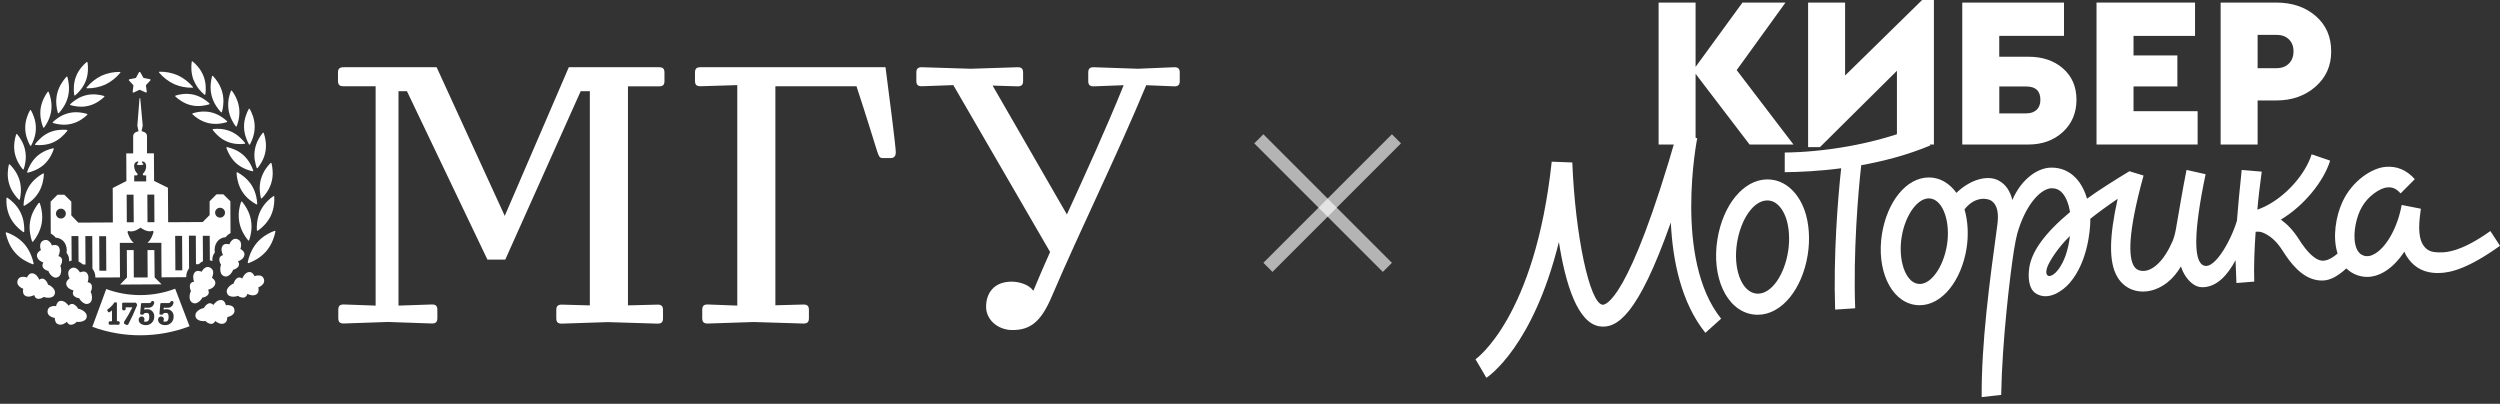
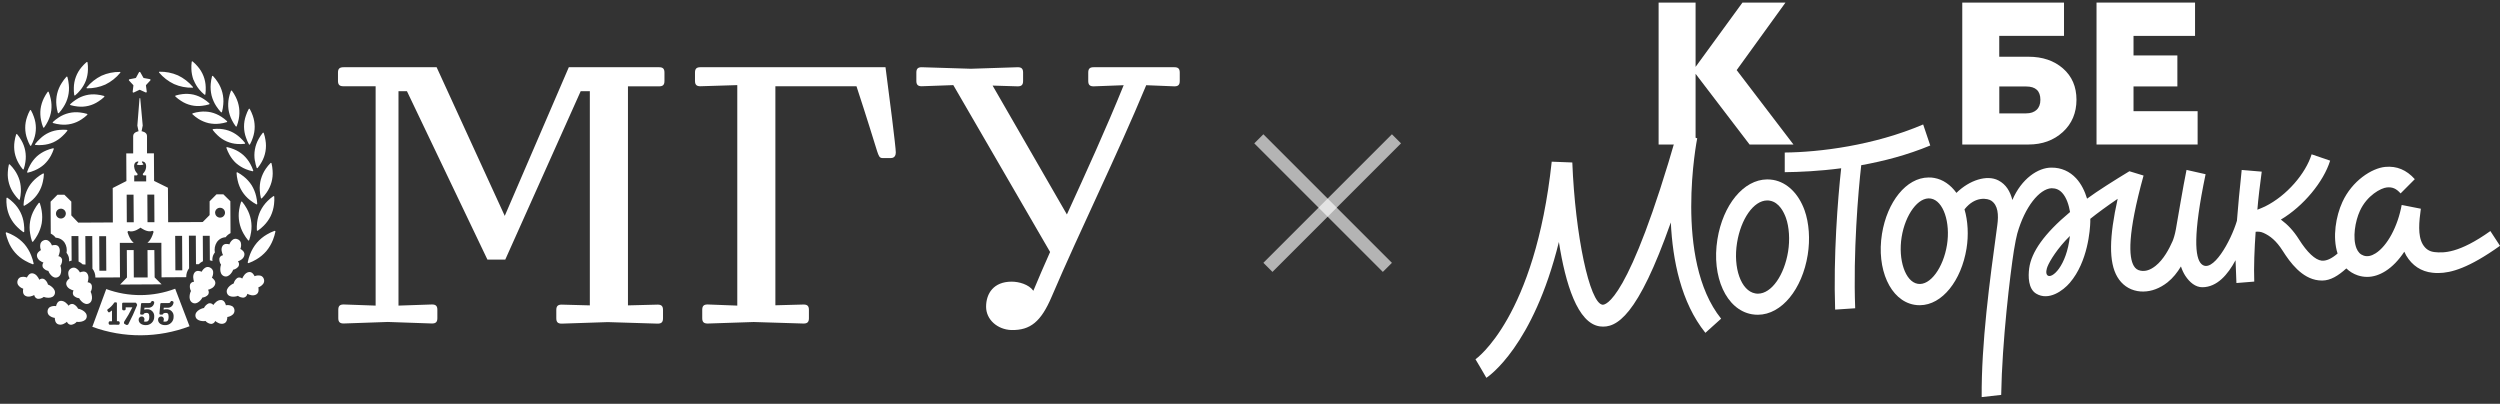
<svg xmlns="http://www.w3.org/2000/svg" width="291" height="47" viewBox="0 0 291 47" fill="none">
  <rect x="0" y="0" width="291" height="47" fill="#333333" stroke="none" />
  <g clip-path="url(#clip0_111_40471)">
    <path d="M47.369 10.615H46.384V35.572L50.287 35.44C50.728 35.44 50.909 35.616 50.909 36.06V37.034C50.909 37.473 50.73 37.654 50.287 37.654L45.142 37.476L39.998 37.654C39.557 37.654 39.377 37.476 39.377 37.034V36.06C39.377 35.621 39.553 35.44 39.998 35.44L43.723 35.572V10.039H39.962C39.522 10.039 39.341 9.861 39.341 9.419V8.445C39.341 8.006 39.517 7.825 40.002 7.825H50.823L58.753 25.13L66.21 7.825H76.722C77.163 7.825 77.343 8.003 77.343 8.445V9.43C77.343 9.87 77.165 10.05 76.722 10.05H73.094V35.546L76.552 35.458C76.993 35.458 77.174 35.634 77.174 36.078V37.051C77.174 37.491 76.997 37.671 76.552 37.671L70.743 37.493L65.375 37.671C64.934 37.671 64.754 37.493 64.754 37.051V36.078C64.754 35.638 64.932 35.458 65.375 35.458L68.657 35.546V10.615H67.593L58.813 30.218H56.737L47.369 10.615Z" fill="white" />
    <path d="M81.74 37.034V36.06C81.74 35.621 81.916 35.44 82.361 35.44L85.82 35.572V9.907L81.518 10.039C81.077 10.039 80.897 9.861 80.897 9.419V8.445C80.897 8.006 81.075 7.825 81.518 7.825H103.073C103.513 11.144 104.271 17.118 104.271 17.738C104.271 18.004 104.183 18.398 103.694 18.398H102.718C102.364 18.398 102.278 18.132 102.097 17.602C101.742 16.463 100.901 13.711 99.694 10.039H90.254V35.535L93.537 35.447C93.977 35.447 94.158 35.623 94.158 36.067V37.04C94.158 37.48 93.982 37.66 93.537 37.66L87.728 37.482L82.361 37.66C81.916 37.654 81.74 37.476 81.74 37.034Z" fill="white" />
-     <path d="M114.781 35.706C114.781 34.157 115.662 32.785 117.753 32.785C118.594 32.785 119.749 33.095 120.282 33.847C120.901 32.343 121.566 30.838 122.231 29.332L110.966 9.907L107.285 10.039C106.844 10.039 106.664 9.861 106.664 9.419V8.445C106.664 8.006 106.842 7.825 107.285 7.825L113.012 8.003L118.467 7.825C118.907 7.825 119.088 8.003 119.088 8.445V9.43C119.088 9.87 118.909 10.05 118.467 10.05L115.539 9.962L124.187 24.963C126.45 20.006 128.756 14.962 130.796 9.918L127.294 10.05C126.853 10.05 126.672 9.872 126.672 9.43V8.445C126.672 8.006 126.849 7.825 127.294 7.825L132.437 8.003L136.702 7.825C137.143 7.825 137.323 8.003 137.323 8.445V9.43C137.323 9.87 137.147 10.05 136.702 10.05L133.42 9.918C130.005 18.147 125.747 26.734 122.421 34.522C121.178 37.443 119.938 38.46 117.72 38.416C116.112 38.361 114.781 37.21 114.781 35.706Z" fill="white" />
+     <path d="M114.781 35.706C114.781 34.157 115.662 32.785 117.753 32.785C118.594 32.785 119.749 33.095 120.282 33.847C120.901 32.343 121.566 30.838 122.231 29.332L110.966 9.907L107.285 10.039C106.844 10.039 106.664 9.861 106.664 9.419V8.445C106.664 8.006 106.842 7.825 107.285 7.825L113.012 8.003L118.467 7.825C118.907 7.825 119.088 8.003 119.088 8.445V9.43C119.088 9.87 118.909 10.05 118.467 10.05L115.539 9.962L124.187 24.963C126.45 20.006 128.756 14.962 130.796 9.918L127.294 10.05C126.853 10.05 126.672 9.872 126.672 9.43V8.445C126.672 8.006 126.849 7.825 127.294 7.825L136.702 7.825C137.143 7.825 137.323 8.003 137.323 8.445V9.43C137.323 9.87 137.147 10.05 136.702 10.05L133.42 9.918C130.005 18.147 125.747 26.734 122.421 34.522C121.178 37.443 119.938 38.46 117.72 38.416C116.112 38.361 114.781 37.21 114.781 35.706Z" fill="white" />
    <path d="M15.021 9.375C15.01 9.363 15.003 9.349 14.999 9.333C14.996 9.318 14.997 9.301 15.002 9.286C15.007 9.271 15.015 9.257 15.027 9.247C15.039 9.236 15.054 9.229 15.07 9.226L15.772 9.087C15.786 9.085 15.798 9.079 15.809 9.071C15.82 9.063 15.83 9.053 15.836 9.041L16.178 8.412C16.186 8.399 16.197 8.387 16.211 8.379C16.224 8.371 16.24 8.367 16.256 8.367C16.272 8.367 16.287 8.371 16.301 8.379C16.315 8.387 16.326 8.399 16.334 8.412L16.684 9.037C16.691 9.048 16.7 9.058 16.71 9.066C16.721 9.074 16.733 9.08 16.746 9.083L17.451 9.212C17.467 9.216 17.481 9.223 17.493 9.234C17.505 9.244 17.514 9.258 17.519 9.273C17.524 9.288 17.525 9.304 17.521 9.32C17.518 9.336 17.51 9.35 17.499 9.362L17.013 9.885C17.004 9.895 16.997 9.906 16.993 9.919C16.989 9.931 16.987 9.944 16.988 9.958L17.083 10.667C17.085 10.683 17.082 10.7 17.076 10.714C17.07 10.729 17.059 10.742 17.046 10.751C17.033 10.76 17.018 10.766 17.002 10.768C16.986 10.769 16.97 10.767 16.955 10.76L16.294 10.461C16.283 10.454 16.269 10.451 16.256 10.451C16.242 10.451 16.229 10.454 16.217 10.461L15.572 10.769C15.557 10.776 15.541 10.779 15.524 10.778C15.508 10.777 15.492 10.771 15.479 10.761C15.466 10.752 15.455 10.739 15.449 10.724C15.442 10.709 15.44 10.693 15.442 10.676L15.528 9.966C15.53 9.953 15.529 9.94 15.524 9.927C15.52 9.914 15.513 9.903 15.504 9.894L15.021 9.375ZM7.225 30.194C7.2 30.095 7.146 30.006 7.069 29.94C6.992 29.873 6.897 29.831 6.796 29.82C6.908 29.578 7.078 29.095 6.84 28.735C6.641 28.433 6.24 28.515 6.042 28.567C5.96 28.332 5.801 28.13 5.591 27.994C5.511 27.952 5.422 27.929 5.332 27.927C5.242 27.925 5.152 27.944 5.071 27.983C4.985 28.017 4.908 28.069 4.845 28.136C4.782 28.204 4.735 28.284 4.707 28.372C4.647 28.619 4.667 28.878 4.765 29.113C4.582 29.214 4.247 29.455 4.304 29.818C4.372 30.258 4.815 30.477 5.058 30.563C4.992 30.644 4.952 30.741 4.941 30.845C4.931 30.948 4.951 31.051 4.998 31.143C5.151 31.35 5.377 31.491 5.63 31.537C5.63 31.627 6.093 32.528 6.71 32.267C7.327 32.005 7.086 31.005 7.022 30.948C7.18 30.73 7.252 30.462 7.225 30.194ZM14.715 21.073L14.697 17.859H15.501C15.501 17.859 15.501 16.206 15.501 15.839C15.501 15.371 16.127 15.279 16.127 15.279L15.988 14.619L16.239 11.454C16.242 11.445 16.247 11.436 16.255 11.43C16.263 11.424 16.272 11.42 16.282 11.42C16.292 11.42 16.302 11.424 16.31 11.43C16.318 11.436 16.323 11.445 16.325 11.454L16.612 14.615L16.48 15.274C16.48 15.274 17.11 15.358 17.112 15.826C17.112 16.191 17.112 17.846 17.112 17.846H17.916L17.936 21.059L19.548 21.853L19.572 25.868L23.595 25.844L24.399 25.035V23.429L25.198 22.622H26.003L26.813 23.42L26.833 27.139L26.765 27.174C26.569 27.284 26.398 27.433 26.265 27.613C26.058 27.623 25.856 27.682 25.677 27.785C25.497 27.888 25.345 28.032 25.232 28.205C25.01 28.558 24.931 28.983 25.011 29.392C24.883 29.547 24.793 29.73 24.749 29.926C24.716 30.077 24.708 30.233 24.725 30.387C24.629 30.348 24.529 30.319 24.427 30.302L24.41 27.444H23.606L23.623 30.407C23.442 30.49 23.279 30.607 23.141 30.75H23.055C22.974 30.743 22.893 30.743 22.813 30.75L22.793 27.429H21.989L22.009 31.227C21.783 31.524 21.666 31.89 21.678 32.262L18.803 32.28L18.784 29.066V28.264H17.98H17.151C17.151 28.264 17.566 28.031 17.865 27.035C17.872 27.013 17.873 26.989 17.867 26.966C17.862 26.944 17.849 26.923 17.832 26.907C17.816 26.89 17.794 26.879 17.771 26.874C17.748 26.869 17.724 26.871 17.702 26.879C17.129 27.099 16.356 26.497 16.356 26.497C16.356 26.497 15.589 27.099 15.015 26.895C14.992 26.887 14.968 26.886 14.945 26.891C14.922 26.896 14.901 26.908 14.885 26.924C14.868 26.941 14.856 26.961 14.85 26.984C14.844 27.007 14.845 27.031 14.851 27.053C15.162 28.044 15.581 28.273 15.581 28.273H14.755H13.948V29.077L13.966 32.289L11.102 32.304C11.11 31.931 10.989 31.567 10.759 31.273L10.739 27.475H9.932L9.952 30.796C9.875 30.783 9.796 30.777 9.717 30.779H9.631C9.49 30.638 9.325 30.524 9.144 30.442L9.128 27.48H8.322L8.338 30.337C8.235 30.355 8.136 30.386 8.04 30.427C8.057 30.273 8.047 30.116 8.012 29.965C7.966 29.769 7.873 29.587 7.743 29.433C7.824 29.025 7.745 28.601 7.523 28.249C7.407 28.078 7.253 27.936 7.072 27.835C6.891 27.734 6.69 27.677 6.483 27.669C6.348 27.488 6.176 27.338 5.978 27.229L5.91 27.196L5.888 23.475L6.69 22.668H7.494L8.302 23.466V25.073L9.111 25.915L13.136 25.893L13.12 21.884L14.715 21.073ZM7.666 24.86C7.665 24.746 7.631 24.634 7.567 24.54C7.503 24.445 7.413 24.372 7.307 24.329C7.202 24.286 7.086 24.275 6.974 24.297C6.862 24.32 6.759 24.375 6.679 24.456C6.599 24.537 6.544 24.64 6.522 24.752C6.5 24.863 6.512 24.979 6.556 25.084C6.6 25.189 6.675 25.279 6.77 25.342C6.865 25.405 6.977 25.438 7.091 25.438C7.243 25.435 7.388 25.373 7.495 25.265C7.602 25.157 7.661 25.011 7.661 24.86H7.666ZM12.373 31.511L12.351 27.497H11.547L11.569 31.511H12.373ZM25.04 24.761C25.04 24.875 25.075 24.986 25.138 25.08C25.202 25.175 25.293 25.248 25.398 25.291C25.504 25.334 25.62 25.345 25.732 25.323C25.844 25.3 25.946 25.245 26.027 25.164C26.107 25.083 26.162 24.98 26.183 24.869C26.205 24.757 26.194 24.641 26.149 24.536C26.105 24.431 26.031 24.341 25.936 24.278C25.841 24.215 25.729 24.182 25.615 24.183C25.539 24.182 25.463 24.197 25.393 24.226C25.322 24.255 25.258 24.297 25.204 24.351C25.151 24.405 25.108 24.469 25.079 24.539C25.05 24.609 25.035 24.685 25.035 24.761H25.04ZM20.39 27.453L20.414 31.464H21.218L21.196 27.453H20.39ZM17.151 22.648L17.169 25.862H17.975L17.958 22.648H17.151ZM15.625 19.45C15.649 19.735 15.777 20.002 15.984 20.2C16 20.219 16.01 20.242 16.014 20.266C16.017 20.29 16.014 20.315 16.005 20.338C15.995 20.361 15.979 20.38 15.96 20.395C15.94 20.409 15.916 20.418 15.891 20.42H15.623V21.114H17.015V20.42H16.748C16.723 20.419 16.699 20.411 16.678 20.397C16.657 20.383 16.64 20.363 16.631 20.34C16.621 20.317 16.617 20.291 16.622 20.267C16.626 20.242 16.637 20.219 16.654 20.2C16.858 20.002 16.984 19.736 17.008 19.453C17.041 18.91 16.75 18.813 16.59 18.793C16.429 18.773 16.565 18.982 16.673 19.079C16.781 19.176 16.495 19.211 16.312 19.213C16.129 19.215 15.843 19.182 15.951 19.083C16.059 18.984 16.191 18.762 16.03 18.795C15.869 18.828 15.574 18.907 15.614 19.45H15.625ZM14.744 22.662L14.761 25.875H15.568L15.543 22.657L14.744 22.662ZM22.546 9.32C22.705 9.724 22.928 10.1 23.207 10.432C23.386 10.646 23.584 10.842 23.8 11.019C23.809 11.025 23.82 11.029 23.832 11.03C23.843 11.032 23.855 11.03 23.865 11.026C23.876 11.021 23.885 11.014 23.893 11.006C23.9 10.997 23.905 10.986 23.908 10.975C23.946 10.696 23.958 10.415 23.945 10.133C23.923 9.252 23.594 8.406 23.015 7.74C22.836 7.527 22.638 7.33 22.423 7.153C22.413 7.146 22.402 7.142 22.391 7.14C22.379 7.139 22.367 7.14 22.357 7.145C22.346 7.149 22.336 7.156 22.329 7.165C22.322 7.175 22.317 7.185 22.315 7.197C22.277 7.476 22.264 7.758 22.277 8.039C22.292 8.476 22.377 8.909 22.529 9.32H22.546ZM13.979 33.122L18.81 33.095L18 32.289L17.966 29.104H17.169L17.187 32.297H15.576L15.559 29.104H14.761L14.779 32.297L13.979 33.122ZM20.262 9.788C20.938 10.083 21.67 10.227 22.407 10.21C22.418 10.21 22.429 10.207 22.438 10.201C22.447 10.195 22.454 10.186 22.458 10.176C22.463 10.166 22.464 10.155 22.463 10.145C22.461 10.134 22.456 10.124 22.449 10.116C21.972 9.548 21.378 9.089 20.707 8.771C20.03 8.476 19.297 8.332 18.559 8.349C18.548 8.349 18.538 8.353 18.529 8.359C18.52 8.366 18.513 8.374 18.509 8.384C18.504 8.394 18.503 8.405 18.504 8.416C18.506 8.427 18.51 8.437 18.517 8.445C18.996 9.012 19.591 9.47 20.262 9.788ZM22.531 11.015C22.111 10.923 21.678 10.902 21.251 10.953C20.977 10.984 20.706 11.04 20.442 11.12C20.432 11.125 20.422 11.132 20.415 11.141C20.408 11.15 20.403 11.161 20.4 11.172C20.398 11.183 20.398 11.195 20.4 11.206C20.403 11.217 20.409 11.228 20.416 11.237C20.62 11.426 20.841 11.596 21.077 11.744C21.8 12.225 22.674 12.427 23.535 12.314C23.809 12.283 24.08 12.227 24.344 12.147C24.354 12.142 24.364 12.135 24.371 12.126C24.378 12.117 24.384 12.106 24.386 12.095C24.389 12.084 24.389 12.072 24.386 12.061C24.383 12.05 24.378 12.039 24.37 12.03C24.166 11.841 23.945 11.671 23.709 11.522C23.348 11.289 22.949 11.117 22.531 11.015ZM29.944 23.717C29.928 23.42 29.885 23.126 29.816 22.837C29.71 22.387 29.533 21.955 29.291 21.56C29.043 21.174 28.732 20.831 28.371 20.545C28.141 20.36 27.896 20.197 27.637 20.057C27.626 20.052 27.613 20.05 27.601 20.052C27.589 20.053 27.577 20.057 27.567 20.064C27.557 20.07 27.549 20.079 27.543 20.09C27.537 20.101 27.534 20.113 27.534 20.125C27.55 20.422 27.594 20.716 27.663 21.004C27.859 21.915 28.37 22.727 29.106 23.299C29.336 23.483 29.582 23.646 29.84 23.787C29.851 23.792 29.864 23.794 29.876 23.792C29.889 23.791 29.901 23.787 29.911 23.78C29.921 23.773 29.929 23.763 29.935 23.752C29.941 23.741 29.944 23.729 29.944 23.717ZM27.503 19.009C27.83 19.294 28.202 19.523 28.604 19.688C28.861 19.794 29.127 19.877 29.399 19.934C29.411 19.935 29.422 19.934 29.433 19.93C29.444 19.926 29.454 19.919 29.461 19.91C29.469 19.902 29.474 19.891 29.477 19.88C29.48 19.869 29.48 19.857 29.477 19.846C29.385 19.579 29.269 19.321 29.131 19.075C28.92 18.691 28.648 18.345 28.324 18.05C27.998 17.763 27.626 17.534 27.223 17.371C26.967 17.263 26.702 17.18 26.43 17.123C26.418 17.122 26.407 17.123 26.396 17.128C26.385 17.132 26.375 17.139 26.368 17.148C26.36 17.157 26.355 17.167 26.352 17.179C26.35 17.19 26.35 17.202 26.353 17.213C26.444 17.48 26.559 17.738 26.696 17.984C26.907 18.37 27.179 18.719 27.503 19.017V19.009ZM29.005 27.945C29.106 27.651 29.18 27.348 29.225 27.04C29.38 26.077 29.197 25.09 28.708 24.246C28.557 23.977 28.382 23.722 28.186 23.484C28.177 23.474 28.166 23.467 28.153 23.463C28.141 23.459 28.128 23.458 28.115 23.461C28.102 23.463 28.09 23.469 28.08 23.477C28.07 23.485 28.063 23.496 28.058 23.508C27.957 23.802 27.884 24.106 27.837 24.413C27.683 25.375 27.866 26.361 28.355 27.205C28.506 27.475 28.682 27.731 28.88 27.97C28.888 27.979 28.898 27.986 28.91 27.99C28.921 27.995 28.934 27.996 28.946 27.995C28.959 27.993 28.97 27.989 28.981 27.982C28.991 27.975 28.999 27.965 29.005 27.954V27.945ZM28.448 29.673C28.501 29.31 28.163 29.073 27.979 28.974C28.074 28.738 28.092 28.478 28.029 28.231C28 28.144 27.952 28.064 27.888 27.998C27.824 27.931 27.746 27.881 27.659 27.849C27.578 27.81 27.488 27.792 27.398 27.794C27.308 27.797 27.22 27.821 27.141 27.864C26.935 28.003 26.78 28.207 26.701 28.442C26.503 28.385 26.099 28.315 25.903 28.62C25.67 28.981 25.844 29.462 25.961 29.706C25.86 29.718 25.765 29.76 25.689 29.827C25.613 29.894 25.559 29.983 25.535 30.082C25.511 30.344 25.581 30.606 25.734 30.82C25.67 30.884 25.441 31.882 26.062 32.139C26.683 32.396 27.137 31.491 27.13 31.398H27.144C27.395 31.348 27.617 31.205 27.767 30.998C27.814 30.906 27.832 30.801 27.82 30.698C27.808 30.595 27.766 30.498 27.699 30.418C27.943 30.341 28.384 30.115 28.448 29.682V29.673ZM30.314 24.543C30.114 24.968 29.984 25.424 29.93 25.89C29.893 26.191 29.882 26.494 29.897 26.796C29.899 26.808 29.903 26.82 29.911 26.83C29.918 26.84 29.927 26.848 29.939 26.854C29.95 26.859 29.962 26.862 29.974 26.861C29.987 26.861 29.999 26.857 30.01 26.851C30.256 26.681 30.485 26.488 30.695 26.275C31.027 25.946 31.302 25.564 31.51 25.145C31.71 24.72 31.84 24.265 31.895 23.798C31.932 23.498 31.942 23.195 31.926 22.892C31.925 22.88 31.921 22.868 31.913 22.858C31.906 22.847 31.897 22.839 31.886 22.833C31.874 22.828 31.862 22.825 31.849 22.825C31.837 22.825 31.825 22.829 31.814 22.835C31.568 23.006 31.339 23.199 31.129 23.411C30.796 23.744 30.52 24.129 30.314 24.552V24.543ZM30.371 20.848C30.255 21.285 30.212 21.738 30.241 22.189C30.257 22.479 30.299 22.767 30.369 23.048C30.372 23.06 30.378 23.07 30.387 23.079C30.395 23.087 30.405 23.093 30.417 23.096C30.428 23.1 30.44 23.1 30.452 23.097C30.463 23.095 30.474 23.089 30.483 23.081C30.685 22.879 30.868 22.658 31.029 22.422C31.552 21.678 31.801 20.776 31.732 19.87C31.716 19.58 31.674 19.292 31.607 19.009C31.603 18.997 31.596 18.988 31.587 18.98C31.579 18.971 31.568 18.966 31.557 18.962C31.545 18.959 31.533 18.959 31.522 18.961C31.51 18.963 31.499 18.968 31.49 18.976C31.288 19.179 31.105 19.399 30.944 19.635C30.687 20.009 30.494 20.423 30.371 20.859V20.848ZM24.551 13.07C24.125 12.978 23.686 12.959 23.253 13.013C22.975 13.044 22.701 13.103 22.434 13.186C22.423 13.191 22.413 13.198 22.406 13.207C22.398 13.216 22.393 13.227 22.39 13.239C22.387 13.251 22.388 13.262 22.391 13.274C22.394 13.286 22.399 13.296 22.407 13.305C22.615 13.499 22.84 13.673 23.079 13.826C23.448 14.061 23.854 14.232 24.28 14.334C24.706 14.425 25.145 14.445 25.577 14.391C25.855 14.359 26.13 14.301 26.397 14.217C26.408 14.213 26.418 14.206 26.425 14.197C26.433 14.188 26.438 14.177 26.441 14.166C26.443 14.154 26.443 14.142 26.44 14.131C26.437 14.12 26.431 14.109 26.423 14.101C26.22 13.909 25.999 13.738 25.762 13.588C25.391 13.348 24.981 13.172 24.551 13.07ZM26.998 13.991C27.124 14.241 27.271 14.48 27.439 14.705C27.447 14.714 27.456 14.72 27.468 14.724C27.479 14.728 27.49 14.73 27.502 14.728C27.514 14.726 27.524 14.722 27.534 14.714C27.543 14.707 27.551 14.698 27.556 14.688C27.657 14.421 27.735 14.146 27.789 13.865C27.874 13.431 27.889 12.986 27.833 12.547C27.771 12.109 27.638 11.684 27.439 11.29C27.315 11.035 27.167 10.793 26.998 10.566C26.991 10.557 26.981 10.551 26.97 10.547C26.959 10.543 26.947 10.541 26.936 10.543C26.924 10.544 26.913 10.549 26.904 10.555C26.894 10.562 26.887 10.571 26.881 10.582C26.776 10.85 26.694 11.126 26.637 11.408C26.553 11.843 26.538 12.288 26.593 12.727C26.659 13.167 26.796 13.594 26.998 13.991ZM25.181 12.367C25.34 12.613 25.521 12.844 25.721 13.059C25.73 13.067 25.741 13.072 25.752 13.075C25.764 13.078 25.776 13.077 25.788 13.074C25.8 13.071 25.811 13.066 25.82 13.057C25.828 13.049 25.835 13.039 25.84 13.028C25.916 12.74 25.966 12.446 25.989 12.149C26.078 11.227 25.844 10.303 25.328 9.533C25.172 9.29 24.994 9.061 24.795 8.85C24.787 8.841 24.776 8.835 24.764 8.832C24.752 8.829 24.74 8.829 24.728 8.832C24.716 8.835 24.706 8.841 24.697 8.85C24.688 8.858 24.682 8.869 24.679 8.881C24.602 9.168 24.552 9.463 24.529 9.76C24.489 10.218 24.523 10.68 24.63 11.127C24.745 11.567 24.93 11.985 25.179 12.367H25.181ZM29.675 18.707C29.716 18.987 29.784 19.262 29.875 19.529C29.88 19.54 29.887 19.549 29.896 19.556C29.905 19.564 29.915 19.569 29.927 19.571C29.938 19.573 29.95 19.572 29.961 19.569C29.972 19.566 29.982 19.56 29.99 19.552C30.168 19.333 30.326 19.099 30.461 18.853C30.899 18.081 31.054 17.181 30.902 16.307C30.86 16.027 30.793 15.751 30.701 15.483C30.697 15.473 30.689 15.464 30.68 15.457C30.671 15.45 30.66 15.445 30.649 15.443C30.638 15.441 30.626 15.442 30.616 15.445C30.605 15.449 30.595 15.455 30.587 15.463C30.409 15.681 30.251 15.914 30.115 16.16C29.677 16.933 29.517 17.832 29.664 18.707H29.675ZM28.981 16.804C28.987 16.814 28.996 16.821 29.006 16.827C29.016 16.832 29.028 16.835 29.039 16.835C29.051 16.835 29.062 16.832 29.072 16.827C29.082 16.821 29.091 16.814 29.098 16.804C29.233 16.555 29.345 16.294 29.432 16.024C29.723 15.19 29.717 14.282 29.417 13.452C29.325 13.187 29.21 12.931 29.073 12.685C29.067 12.676 29.058 12.668 29.048 12.662C29.038 12.657 29.026 12.654 29.015 12.654C29.003 12.654 28.992 12.657 28.982 12.662C28.972 12.668 28.963 12.676 28.957 12.685C28.821 12.931 28.709 13.19 28.622 13.457C28.329 14.29 28.334 15.199 28.637 16.028C28.728 16.297 28.843 16.556 28.981 16.804ZM25.637 15.004C25.361 14.985 25.085 14.99 24.811 15.022C24.799 15.024 24.789 15.029 24.779 15.037C24.77 15.044 24.763 15.054 24.759 15.064C24.754 15.075 24.752 15.087 24.753 15.099C24.754 15.11 24.758 15.122 24.765 15.132C24.933 15.354 25.121 15.562 25.326 15.751C25.952 16.355 26.775 16.713 27.644 16.76C27.919 16.78 28.195 16.774 28.47 16.742C28.481 16.74 28.492 16.735 28.501 16.727C28.51 16.72 28.517 16.71 28.522 16.7C28.526 16.689 28.528 16.677 28.527 16.666C28.526 16.654 28.522 16.642 28.516 16.633C28.347 16.413 28.159 16.21 27.954 16.024C27.64 15.728 27.278 15.486 26.884 15.309C26.488 15.138 26.067 15.035 25.637 15.004ZM8.21 12.237C8.475 12.314 8.747 12.367 9.023 12.395C9.885 12.498 10.755 12.285 11.472 11.797C11.709 11.647 11.93 11.475 12.133 11.283C12.141 11.274 12.146 11.264 12.149 11.252C12.152 11.241 12.152 11.229 12.149 11.218C12.146 11.207 12.141 11.196 12.134 11.187C12.127 11.178 12.117 11.171 12.107 11.166C11.842 11.089 11.571 11.036 11.296 11.008C10.431 10.904 9.558 11.116 8.838 11.606C8.602 11.757 8.381 11.929 8.177 12.12C8.169 12.129 8.163 12.14 8.161 12.152C8.158 12.164 8.159 12.176 8.162 12.187C8.165 12.199 8.171 12.21 8.18 12.218C8.188 12.227 8.198 12.233 8.21 12.237ZM6.373 34.229C6.58 33.594 5.67 33.117 5.582 33.13V33.117C5.516 32.861 5.359 32.637 5.141 32.486C5.051 32.44 4.948 32.423 4.847 32.437C4.746 32.45 4.652 32.495 4.577 32.563C4.469 32.319 4.218 31.873 3.791 31.814C3.43 31.765 3.223 32.115 3.13 32.304C2.899 32.209 2.642 32.194 2.401 32.262C2.316 32.294 2.24 32.346 2.18 32.413C2.119 32.48 2.075 32.56 2.051 32.647C2.021 32.732 2.011 32.823 2.021 32.913C2.03 33.003 2.059 33.09 2.106 33.168C2.254 33.374 2.464 33.528 2.705 33.607C2.661 33.812 2.619 34.221 2.925 34.418C3.295 34.649 3.753 34.465 3.983 34.341C3.999 34.446 4.045 34.542 4.116 34.621C4.187 34.699 4.279 34.755 4.381 34.781C4.637 34.8 4.89 34.721 5.091 34.561H5.102C5.19 34.621 6.163 34.867 6.373 34.229ZM1.641 22.58C1.805 22.816 1.99 23.037 2.194 23.24C2.203 23.247 2.214 23.253 2.226 23.256C2.237 23.258 2.249 23.258 2.261 23.255C2.273 23.251 2.283 23.245 2.292 23.237C2.3 23.229 2.307 23.218 2.311 23.207C2.373 22.923 2.412 22.635 2.427 22.345C2.451 21.894 2.402 21.442 2.282 21.006C2.153 20.576 1.955 20.168 1.696 19.8C1.531 19.564 1.346 19.343 1.141 19.14C1.132 19.133 1.121 19.127 1.109 19.125C1.097 19.122 1.085 19.123 1.074 19.126C1.062 19.13 1.052 19.136 1.044 19.145C1.035 19.154 1.029 19.164 1.026 19.176C0.961 19.458 0.922 19.746 0.91 20.035C0.851 20.942 1.11 21.842 1.641 22.58ZM9.08 35.931V35.919C8.962 35.684 8.765 35.498 8.523 35.394C8.424 35.368 8.32 35.372 8.224 35.407C8.129 35.441 8.046 35.504 7.987 35.588C7.831 35.368 7.49 34.988 7.06 35.018C6.699 35.045 6.569 35.429 6.525 35.632C6.278 35.59 6.024 35.63 5.802 35.746C5.727 35.794 5.664 35.858 5.619 35.935C5.573 36.011 5.546 36.097 5.54 36.185C5.527 36.277 5.535 36.37 5.563 36.458C5.591 36.545 5.638 36.626 5.701 36.693C5.888 36.866 6.126 36.975 6.379 37.003C6.379 37.212 6.426 37.623 6.771 37.748C7.181 37.9 7.593 37.623 7.791 37.456C7.828 37.556 7.893 37.642 7.979 37.705C8.065 37.768 8.167 37.803 8.274 37.808C8.531 37.777 8.768 37.65 8.935 37.452C9.012 37.498 10.036 37.533 10.098 36.867C10.159 36.201 9.166 35.915 9.08 35.939V35.931ZM1.191 25.314C1.403 25.732 1.683 26.112 2.02 26.438C2.231 26.651 2.462 26.844 2.709 27.014C2.72 27.02 2.732 27.023 2.745 27.024C2.757 27.024 2.77 27.021 2.781 27.016C2.792 27.01 2.802 27.002 2.809 26.991C2.816 26.981 2.82 26.969 2.822 26.956C2.835 26.654 2.821 26.351 2.78 26.051C2.671 25.111 2.237 24.239 1.553 23.585C1.341 23.374 1.109 23.184 0.861 23.018C0.85 23.012 0.838 23.009 0.826 23.009C0.814 23.009 0.802 23.011 0.791 23.017C0.78 23.023 0.771 23.031 0.764 23.041C0.757 23.051 0.752 23.063 0.751 23.075C0.734 23.377 0.745 23.68 0.784 23.98C0.846 24.447 0.984 24.901 1.191 25.323V25.314ZM2.932 30.352C3.212 30.515 3.507 30.652 3.813 30.761C3.826 30.764 3.84 30.764 3.854 30.76C3.867 30.756 3.879 30.75 3.889 30.741C3.899 30.731 3.907 30.72 3.912 30.707C3.917 30.694 3.918 30.68 3.916 30.666C3.847 30.342 3.749 30.024 3.623 29.717C3.432 29.237 3.164 28.792 2.828 28.398C2.49 28.021 2.092 27.701 1.65 27.453C1.369 27.291 1.074 27.154 0.769 27.047C0.755 27.043 0.741 27.043 0.728 27.046C0.715 27.049 0.703 27.056 0.693 27.065C0.682 27.074 0.675 27.086 0.67 27.099C0.666 27.112 0.665 27.125 0.667 27.139C0.736 27.463 0.834 27.781 0.96 28.088C1.332 29.055 2.034 29.86 2.943 30.361L2.932 30.352ZM10.571 33.939C10.695 33.707 10.731 33.438 10.673 33.181C10.636 33.086 10.571 33.004 10.486 32.947C10.401 32.891 10.301 32.861 10.199 32.862C10.285 32.607 10.393 32.108 10.115 31.779C9.88 31.502 9.492 31.623 9.302 31.708C9.193 31.483 9.01 31.302 8.785 31.192C8.701 31.159 8.611 31.147 8.521 31.156C8.432 31.165 8.345 31.194 8.269 31.242C8.188 31.286 8.117 31.347 8.063 31.421C8.008 31.495 7.97 31.581 7.952 31.671C7.922 31.924 7.974 32.179 8.1 32.401C7.93 32.524 7.626 32.801 7.727 33.154C7.846 33.574 8.313 33.744 8.565 33.814C8.508 33.901 8.477 34.002 8.477 34.106C8.477 34.21 8.508 34.312 8.565 34.399C8.738 34.582 8.973 34.694 9.225 34.713C9.225 34.803 9.803 35.643 10.384 35.306C10.966 34.97 10.604 34.012 10.536 33.957L10.571 33.939ZM20.39 33.607L22.062 37.977C18.42 39.356 14.402 39.378 10.745 38.041L12.367 33.645C14.958 34.598 17.807 34.584 20.39 33.607ZM31.955 26.871C31.648 26.982 31.353 27.122 31.074 27.288C30.63 27.544 30.232 27.873 29.897 28.26C29.567 28.654 29.304 29.1 29.117 29.578C28.994 29.887 28.9 30.206 28.835 30.532C28.834 30.546 28.835 30.56 28.84 30.573C28.845 30.585 28.852 30.597 28.863 30.606C28.873 30.615 28.885 30.622 28.898 30.625C28.912 30.628 28.926 30.628 28.939 30.625C29.245 30.513 29.54 30.373 29.82 30.207C30.264 29.951 30.661 29.622 30.997 29.236C31.326 28.841 31.588 28.396 31.774 27.917C31.897 27.608 31.992 27.289 32.058 26.963C32.06 26.95 32.058 26.937 32.054 26.925C32.05 26.913 32.042 26.902 32.033 26.893C32.023 26.884 32.012 26.877 32 26.873C31.987 26.869 31.974 26.869 31.961 26.871H31.955ZM30.364 32.099C30.122 32.035 29.865 32.051 29.633 32.148C29.547 31.961 29.335 31.614 28.972 31.666C28.545 31.73 28.298 32.179 28.192 32.425C28.116 32.357 28.021 32.314 27.92 32.301C27.819 32.289 27.716 32.307 27.626 32.355C27.413 32.509 27.262 32.734 27.201 32.99V33.001C27.113 33.001 26.207 33.484 26.423 34.117C26.639 34.75 27.622 34.495 27.686 34.431C27.888 34.587 28.142 34.661 28.397 34.638C28.498 34.611 28.59 34.555 28.66 34.477C28.73 34.399 28.775 34.302 28.791 34.199C29.012 34.319 29.483 34.5 29.851 34.262C30.159 34.062 30.115 33.654 30.071 33.449C30.312 33.365 30.52 33.206 30.664 32.996C30.71 32.917 30.739 32.828 30.747 32.737C30.755 32.645 30.742 32.553 30.71 32.467C30.684 32.384 30.64 32.309 30.581 32.245C30.523 32.182 30.451 32.132 30.371 32.099H30.364ZM27.018 35.636C26.795 35.521 26.54 35.484 26.293 35.531C26.247 35.328 26.113 34.946 25.751 34.922C25.311 34.895 24.985 35.282 24.828 35.502C24.769 35.42 24.685 35.357 24.589 35.324C24.493 35.29 24.389 35.286 24.291 35.313C24.051 35.421 23.856 35.61 23.742 35.847V35.858C23.657 35.834 22.67 36.122 22.749 36.788C22.828 37.454 23.839 37.405 23.916 37.357C24.084 37.553 24.32 37.678 24.577 37.706C24.681 37.702 24.782 37.666 24.866 37.606C24.951 37.545 25.016 37.461 25.053 37.364C25.253 37.531 25.666 37.803 26.075 37.647C26.419 37.517 26.461 37.106 26.459 36.898C26.712 36.867 26.948 36.755 27.133 36.579C27.195 36.511 27.241 36.431 27.268 36.343C27.295 36.255 27.302 36.162 27.289 36.071C27.281 35.983 27.253 35.898 27.207 35.823C27.162 35.748 27.099 35.684 27.025 35.636H27.018ZM23.544 34.634H23.557C23.81 34.613 24.046 34.499 24.218 34.313C24.274 34.226 24.304 34.124 24.304 34.02C24.304 33.917 24.274 33.815 24.218 33.728C24.469 33.664 24.932 33.491 25.049 33.069C25.146 32.715 24.828 32.44 24.665 32.319C24.788 32.096 24.837 31.84 24.804 31.587C24.786 31.497 24.748 31.412 24.693 31.339C24.638 31.265 24.567 31.205 24.485 31.163C24.408 31.115 24.321 31.086 24.231 31.078C24.142 31.07 24.051 31.084 23.967 31.117C23.752 31.23 23.579 31.41 23.474 31.629C23.284 31.548 22.892 31.431 22.661 31.71C22.388 32.042 22.502 32.541 22.588 32.794C22.486 32.794 22.387 32.825 22.304 32.883C22.22 32.94 22.157 33.022 22.121 33.117C22.065 33.375 22.103 33.644 22.229 33.876V33.886C22.161 33.941 21.813 34.906 22.399 35.236C22.985 35.566 23.544 34.726 23.551 34.634H23.544ZM6.732 13.133C6.736 13.145 6.743 13.155 6.752 13.163C6.761 13.171 6.771 13.177 6.783 13.18C6.795 13.183 6.807 13.183 6.819 13.18C6.831 13.178 6.842 13.172 6.851 13.164C7.049 12.948 7.227 12.714 7.382 12.465C7.89 11.691 8.111 10.763 8.007 9.843C7.98 9.546 7.927 9.252 7.849 8.964C7.845 8.953 7.838 8.942 7.829 8.934C7.82 8.926 7.809 8.92 7.797 8.917C7.785 8.914 7.773 8.915 7.761 8.918C7.749 8.921 7.738 8.927 7.73 8.935C7.529 9.156 7.349 9.396 7.192 9.65C6.687 10.423 6.467 11.348 6.569 12.265C6.596 12.559 6.65 12.85 6.732 13.133ZM4.035 19.835C4.438 19.667 4.811 19.433 5.137 19.143C5.457 18.844 5.726 18.495 5.932 18.11C6.063 17.864 6.173 17.607 6.26 17.343C6.263 17.331 6.263 17.32 6.26 17.308C6.257 17.297 6.251 17.287 6.243 17.278C6.236 17.27 6.226 17.263 6.215 17.259C6.204 17.255 6.193 17.253 6.181 17.255C5.91 17.315 5.645 17.4 5.39 17.51C4.987 17.678 4.615 17.912 4.289 18.202C3.97 18.501 3.702 18.85 3.496 19.235C3.359 19.483 3.247 19.742 3.159 20.011C3.156 20.022 3.155 20.034 3.158 20.045C3.161 20.056 3.166 20.067 3.174 20.075C3.181 20.084 3.191 20.091 3.202 20.095C3.213 20.099 3.224 20.1 3.236 20.099C3.51 20.036 3.778 19.948 4.035 19.835ZM3.727 28.095C3.732 28.107 3.74 28.117 3.75 28.125C3.76 28.133 3.772 28.138 3.785 28.14C3.797 28.143 3.81 28.142 3.822 28.138C3.834 28.134 3.846 28.128 3.855 28.119C4.048 27.878 4.22 27.621 4.368 27.35C4.603 26.927 4.767 26.469 4.855 25.994C4.932 25.515 4.932 25.028 4.855 24.55C4.81 24.243 4.736 23.941 4.635 23.648C4.63 23.637 4.622 23.627 4.612 23.619C4.602 23.611 4.591 23.605 4.578 23.603C4.566 23.601 4.553 23.601 4.541 23.605C4.529 23.609 4.518 23.615 4.509 23.624C4.314 23.864 4.141 24.122 3.994 24.394C3.513 25.243 3.342 26.231 3.509 27.192C3.554 27.498 3.627 27.801 3.727 28.095ZM2.74 23.877C2.74 23.889 2.744 23.901 2.75 23.912C2.756 23.923 2.765 23.932 2.775 23.938C2.786 23.945 2.798 23.949 2.81 23.95C2.822 23.95 2.835 23.948 2.846 23.943C3.103 23.802 3.347 23.636 3.573 23.448C4.302 22.868 4.804 22.05 4.991 21.138C5.059 20.85 5.099 20.555 5.11 20.259C5.11 20.247 5.107 20.235 5.102 20.224C5.096 20.213 5.087 20.204 5.077 20.198C5.066 20.191 5.055 20.187 5.042 20.187C5.03 20.186 5.018 20.188 5.007 20.193C4.749 20.335 4.505 20.501 4.278 20.688C3.92 20.978 3.613 21.325 3.368 21.714C3.131 22.113 2.959 22.546 2.859 22.998C2.794 23.287 2.754 23.581 2.74 23.877ZM2.172 19.011C2.309 19.256 2.469 19.488 2.65 19.703C2.658 19.712 2.668 19.718 2.679 19.722C2.69 19.726 2.702 19.727 2.713 19.724C2.725 19.722 2.735 19.717 2.744 19.709C2.753 19.702 2.76 19.692 2.764 19.681C2.853 19.413 2.917 19.137 2.956 18.857C3.095 17.98 2.925 17.082 2.476 16.316C2.339 16.07 2.178 15.838 1.996 15.624C1.988 15.615 1.978 15.609 1.967 15.605C1.955 15.601 1.944 15.601 1.932 15.603C1.921 15.605 1.91 15.61 1.901 15.618C1.892 15.625 1.885 15.635 1.881 15.646C1.792 15.912 1.729 16.186 1.692 16.463C1.627 16.901 1.633 17.346 1.711 17.782C1.797 18.214 1.952 18.629 2.172 19.011ZM10.124 10.281C10.861 10.29 11.592 10.14 12.265 9.841C12.936 9.513 13.528 9.044 14.001 8.467C14.008 8.459 14.013 8.449 14.014 8.438C14.016 8.428 14.015 8.417 14.01 8.407C14.006 8.397 13.999 8.388 13.99 8.382C13.981 8.376 13.97 8.373 13.959 8.373C13.221 8.361 12.49 8.511 11.816 8.812C11.149 9.139 10.56 9.604 10.089 10.177C10.08 10.185 10.074 10.195 10.071 10.207C10.068 10.218 10.069 10.23 10.072 10.241C10.076 10.252 10.083 10.261 10.092 10.268C10.101 10.275 10.113 10.28 10.124 10.281ZM4.137 16.874C4.411 16.902 4.688 16.902 4.963 16.874C5.391 16.842 5.811 16.738 6.205 16.567C6.598 16.386 6.958 16.141 7.269 15.841C7.476 15.655 7.665 15.449 7.833 15.226C7.84 15.216 7.843 15.205 7.844 15.194C7.845 15.182 7.844 15.17 7.839 15.16C7.834 15.149 7.827 15.14 7.818 15.133C7.809 15.125 7.798 15.12 7.787 15.118C7.512 15.092 7.236 15.092 6.961 15.118C6.092 15.175 5.273 15.542 4.654 16.154C4.447 16.341 4.258 16.547 4.088 16.769C4.082 16.779 4.078 16.79 4.077 16.802C4.076 16.814 4.079 16.826 4.083 16.837C4.088 16.848 4.095 16.857 4.105 16.864C4.114 16.872 4.125 16.877 4.137 16.879V16.874ZM3.509 16.943C3.515 16.952 3.524 16.96 3.534 16.965C3.544 16.971 3.556 16.974 3.567 16.974C3.579 16.974 3.59 16.971 3.6 16.965C3.611 16.96 3.619 16.952 3.626 16.943C3.761 16.696 3.873 16.438 3.96 16.171C4.254 15.34 4.249 14.434 3.947 13.606C3.857 13.341 3.742 13.084 3.606 12.839C3.599 12.829 3.591 12.822 3.58 12.816C3.57 12.811 3.559 12.808 3.547 12.808C3.536 12.808 3.525 12.811 3.514 12.816C3.504 12.822 3.496 12.829 3.489 12.839C3.354 13.084 3.242 13.341 3.154 13.606C2.859 14.439 2.864 15.348 3.167 16.178C3.258 16.444 3.372 16.701 3.509 16.947V16.943ZM6.181 14.323C6.449 14.403 6.724 14.459 7.003 14.488C7.878 14.595 8.763 14.384 9.494 13.892C9.73 13.74 9.952 13.566 10.155 13.373C10.162 13.364 10.168 13.354 10.171 13.342C10.173 13.331 10.174 13.319 10.171 13.307C10.168 13.296 10.163 13.285 10.156 13.276C10.149 13.267 10.139 13.259 10.129 13.254C9.86 13.174 9.584 13.119 9.305 13.09C8.43 12.982 7.546 13.194 6.815 13.685C6.579 13.837 6.358 14.011 6.155 14.204C6.147 14.213 6.141 14.223 6.138 14.235C6.135 14.246 6.135 14.258 6.137 14.27C6.14 14.282 6.145 14.293 6.153 14.302C6.16 14.311 6.17 14.318 6.181 14.323ZM8.747 11.103C8.962 10.924 9.158 10.725 9.336 10.509C9.615 10.174 9.838 9.795 9.996 9.388C10.146 8.979 10.227 8.547 10.236 8.111C10.247 7.83 10.231 7.548 10.19 7.269C10.188 7.258 10.183 7.248 10.175 7.239C10.168 7.23 10.159 7.223 10.148 7.219C10.137 7.215 10.126 7.213 10.114 7.214C10.103 7.215 10.092 7.219 10.082 7.225C9.869 7.405 9.672 7.604 9.494 7.819C8.924 8.492 8.605 9.342 8.593 10.223C8.583 10.505 8.598 10.787 8.639 11.065C8.643 11.076 8.648 11.086 8.656 11.094C8.664 11.102 8.673 11.108 8.684 11.111C8.694 11.115 8.706 11.116 8.717 11.115C8.728 11.113 8.738 11.109 8.747 11.103ZM5.022 14.822C5.027 14.832 5.035 14.841 5.044 14.848C5.053 14.855 5.064 14.86 5.076 14.862C5.087 14.864 5.099 14.863 5.11 14.858C5.121 14.854 5.131 14.848 5.139 14.839C5.307 14.609 5.455 14.365 5.58 14.109C5.778 13.712 5.91 13.285 5.97 12.846C6.021 12.406 6.001 11.96 5.91 11.527C5.854 11.247 5.773 10.972 5.668 10.707C5.662 10.697 5.654 10.688 5.645 10.682C5.636 10.675 5.625 10.671 5.613 10.67C5.602 10.668 5.59 10.669 5.579 10.673C5.569 10.677 5.559 10.683 5.551 10.692C5.382 10.921 5.235 11.165 5.11 11.421C4.913 11.819 4.781 12.246 4.72 12.685C4.67 13.125 4.69 13.57 4.78 14.004C4.835 14.283 4.916 14.557 5.022 14.822ZM13.759 37.39H13.609V35.306C13.609 35.275 13.597 35.245 13.574 35.222C13.552 35.2 13.522 35.188 13.49 35.188H13.389C13.369 35.187 13.349 35.192 13.331 35.202C13.313 35.211 13.298 35.225 13.287 35.243C13.091 35.544 12.835 35.803 12.536 36.003C12.511 36.02 12.493 36.047 12.487 36.077C12.481 36.107 12.486 36.138 12.503 36.163L12.589 36.302C12.597 36.316 12.608 36.328 12.621 36.337C12.634 36.347 12.649 36.353 12.664 36.357C12.68 36.36 12.695 36.36 12.711 36.357C12.726 36.354 12.741 36.348 12.754 36.339C12.852 36.277 12.946 36.21 13.036 36.137V37.392H12.816C12.794 37.391 12.771 37.394 12.75 37.402C12.729 37.409 12.709 37.422 12.693 37.437C12.677 37.453 12.665 37.472 12.657 37.493C12.649 37.514 12.645 37.537 12.646 37.559V37.636C12.645 37.659 12.649 37.681 12.657 37.703C12.665 37.724 12.678 37.743 12.694 37.759C12.71 37.775 12.73 37.787 12.751 37.794C12.773 37.802 12.796 37.805 12.818 37.803L13.303 37.79L13.763 37.803C13.786 37.805 13.808 37.802 13.83 37.794C13.851 37.786 13.87 37.774 13.886 37.758C13.902 37.742 13.915 37.723 13.923 37.702C13.931 37.681 13.934 37.659 13.933 37.636V37.564C13.935 37.54 13.932 37.517 13.924 37.495C13.916 37.473 13.903 37.453 13.886 37.436C13.87 37.42 13.85 37.407 13.828 37.399C13.806 37.391 13.782 37.388 13.759 37.39ZM15.869 35.293C15.859 35.274 15.844 35.258 15.825 35.247C15.806 35.236 15.785 35.23 15.764 35.229H14.336C14.304 35.23 14.274 35.243 14.252 35.266C14.23 35.288 14.217 35.319 14.217 35.35V35.955C14.216 35.977 14.219 35.999 14.227 36.02C14.235 36.041 14.247 36.06 14.263 36.076C14.279 36.092 14.298 36.105 14.319 36.113C14.34 36.121 14.362 36.125 14.384 36.124H14.462C14.484 36.125 14.507 36.122 14.528 36.114C14.549 36.106 14.568 36.093 14.584 36.077C14.6 36.061 14.612 36.042 14.62 36.021C14.627 36 14.631 35.977 14.629 35.955V35.777H15.407C15.126 36.353 14.808 36.911 14.453 37.445C14.439 37.466 14.432 37.49 14.433 37.515V37.605C14.433 37.626 14.439 37.646 14.45 37.663C14.461 37.681 14.476 37.695 14.495 37.704L14.693 37.812C14.71 37.822 14.73 37.828 14.75 37.827H14.786L14.865 37.801C14.88 37.796 14.895 37.789 14.907 37.779C14.92 37.768 14.93 37.756 14.938 37.742C15.312 37.027 15.651 36.293 15.951 35.544C15.958 35.529 15.962 35.512 15.962 35.495C15.962 35.479 15.958 35.462 15.951 35.447L15.869 35.293ZM17.103 35.996C16.999 35.995 16.896 36.011 16.797 36.043L16.814 35.823C16.964 35.823 17.158 35.823 17.275 35.823C17.446 35.828 17.612 35.766 17.738 35.652C17.865 35.537 17.942 35.378 17.953 35.207C17.957 35.18 17.952 35.152 17.938 35.128C17.924 35.104 17.902 35.085 17.876 35.075L17.766 35.038C17.739 35.029 17.71 35.029 17.683 35.039C17.657 35.049 17.634 35.068 17.621 35.093C17.532 35.26 17.532 35.26 17.325 35.276C17.158 35.276 16.885 35.276 16.68 35.276H16.53C16.499 35.276 16.468 35.288 16.446 35.31C16.424 35.333 16.411 35.363 16.411 35.394V35.414L16.314 36.491C16.312 36.508 16.313 36.524 16.318 36.54C16.323 36.556 16.332 36.571 16.343 36.583C16.354 36.595 16.368 36.605 16.383 36.611C16.398 36.617 16.415 36.621 16.431 36.621H16.62C16.639 36.621 16.657 36.616 16.673 36.608C16.689 36.6 16.704 36.589 16.715 36.575L16.748 36.528C16.792 36.456 16.885 36.421 17.052 36.421C17.22 36.421 17.38 36.473 17.38 36.86C17.38 37.37 17.178 37.441 16.96 37.441C16.884 37.443 16.809 37.431 16.739 37.403C16.789 37.341 16.816 37.263 16.817 37.183C16.821 37.138 16.816 37.093 16.801 37.05C16.786 37.007 16.763 36.968 16.732 36.935C16.701 36.902 16.663 36.876 16.621 36.859C16.579 36.842 16.534 36.834 16.488 36.836C16.439 36.837 16.391 36.847 16.346 36.867C16.301 36.887 16.261 36.916 16.229 36.953C16.196 36.989 16.171 37.032 16.156 37.079C16.141 37.125 16.135 37.174 16.14 37.223C16.14 37.583 16.482 37.845 16.949 37.845C17.081 37.852 17.214 37.831 17.338 37.784C17.462 37.736 17.575 37.664 17.669 37.57C17.764 37.477 17.838 37.365 17.886 37.242C17.935 37.118 17.957 36.986 17.951 36.854C17.961 36.739 17.946 36.624 17.908 36.517C17.869 36.409 17.807 36.31 17.726 36.229C17.645 36.147 17.548 36.084 17.44 36.044C17.333 36.004 17.218 35.988 17.103 35.996ZM19.35 35.996C19.247 35.995 19.144 36.011 19.046 36.043L19.061 35.823C19.209 35.823 19.407 35.823 19.522 35.823C19.693 35.828 19.859 35.766 19.985 35.652C20.112 35.537 20.189 35.378 20.2 35.207C20.205 35.18 20.2 35.152 20.186 35.127C20.172 35.103 20.149 35.085 20.123 35.075L20.013 35.038C19.986 35.029 19.957 35.029 19.93 35.039C19.904 35.049 19.881 35.068 19.867 35.093C19.782 35.26 19.782 35.26 19.572 35.276C19.405 35.276 19.132 35.276 18.927 35.276H18.777C18.745 35.276 18.715 35.288 18.693 35.31C18.671 35.333 18.658 35.363 18.658 35.394V35.414L18.561 36.491C18.559 36.508 18.56 36.524 18.565 36.54C18.57 36.556 18.579 36.571 18.59 36.583C18.601 36.595 18.615 36.605 18.63 36.611C18.645 36.617 18.662 36.621 18.678 36.621H18.867C18.886 36.621 18.904 36.616 18.92 36.608C18.936 36.6 18.951 36.589 18.962 36.575L18.995 36.528C19.039 36.456 19.132 36.421 19.301 36.421C19.471 36.421 19.627 36.473 19.627 36.86C19.627 37.37 19.425 37.441 19.207 37.441C19.135 37.442 19.064 37.429 18.997 37.403C19.047 37.341 19.074 37.263 19.075 37.183C19.079 37.138 19.074 37.093 19.059 37.05C19.044 37.007 19.021 36.968 18.99 36.935C18.959 36.902 18.921 36.876 18.879 36.859C18.837 36.842 18.791 36.834 18.746 36.836C18.697 36.837 18.649 36.848 18.605 36.868C18.56 36.888 18.521 36.917 18.488 36.954C18.456 36.99 18.431 37.033 18.416 37.079C18.401 37.125 18.395 37.174 18.4 37.223C18.4 37.583 18.74 37.845 19.207 37.845C19.339 37.852 19.472 37.831 19.596 37.784C19.72 37.736 19.833 37.664 19.927 37.57C20.022 37.477 20.096 37.365 20.144 37.242C20.193 37.118 20.215 36.986 20.209 36.854C20.219 36.739 20.204 36.622 20.165 36.514C20.125 36.405 20.062 36.306 19.981 36.224C19.899 36.143 19.8 36.08 19.691 36.04C19.582 36.001 19.465 35.986 19.35 35.996Z" fill="white" />
  </g>
  <line x1="162.549" y1="16.158" x2="147.585" y2="31.121" stroke="white" stroke-opacity="0.63" stroke-width="1.496" />
  <line x1="161.491" y1="31.121" x2="146.527" y2="16.158" stroke="white" stroke-opacity="0.63" stroke-width="1.496" />
  <path d="M208.758 16.826H203.653L197.366 8.592V16.826H193.062V0.3H197.366V7.785L202.823 0.3H207.831L202.149 8.16L208.758 16.821V16.826Z" fill="white" />
-   <path d="M223.73 0H225.107V16.826H220.802V8.24L211.842 17.126H210.464V0.3H214.769V8.788L223.735 0H223.73Z" fill="white" />
  <path d="M228.408 16.826V0.3H240.25V4.178H232.712V6.604H236.118C237.754 6.604 239.091 7.059 240.134 7.969C241.177 8.88 241.702 10.096 241.702 11.611C241.702 13.127 241.172 14.4 240.111 15.368C239.051 16.337 237.72 16.821 236.118 16.821H228.408V16.826ZM232.718 13.196H235.847C236.366 13.196 236.769 13.058 237.063 12.781C237.357 12.505 237.501 12.118 237.501 11.617C237.501 10.58 236.948 10.067 235.847 10.067H232.718V13.196Z" fill="white" />
  <path d="M244.036 16.826V0.3H255.503V4.178H248.341V6.454H253.446V10.061H248.341V12.942H255.803V16.821H244.036V16.826Z" fill="white" />
-   <path d="M258.482 16.826V0.3H264.965C266.82 0.3 268.347 0.824 269.546 1.861C270.75 2.904 271.35 4.276 271.35 5.981C271.35 7.687 270.739 9.018 269.523 10.09C268.301 11.156 266.786 11.692 264.965 11.692H262.786V16.826H258.482ZM262.786 7.935H264.988C265.587 7.935 266.071 7.756 266.428 7.399C266.786 7.042 266.964 6.569 266.964 5.981C266.964 5.394 266.786 4.933 266.428 4.581C266.071 4.23 265.587 4.057 264.988 4.057H262.786V7.941V7.935Z" fill="white" />
  <path d="M224.68 16.93L223.856 14.487C218.117 16.941 211.772 17.719 207.744 17.754V20.042C209.467 20.024 211.761 19.921 214.313 19.586C213.916 23.188 213.397 29.803 213.61 36.038L215.944 35.883C215.702 29.36 216.29 22.364 216.647 19.229C219.252 18.762 222.018 18.042 224.68 16.936V16.93Z" fill="white" />
  <path d="M289.888 26.888C286.206 29.515 284.408 29.452 283.382 29.343C282.783 29.279 282.333 28.985 282.011 28.444C281.4 27.412 281.584 25.776 281.786 24.295L279.556 23.857C279.101 26.358 277.885 28.622 276.519 29.487C276.018 29.803 275.557 29.896 275.142 29.757C274.744 29.625 274.479 29.354 274.295 28.905C273.811 27.7 274.139 25.758 274.692 24.548C275.516 22.744 277.147 21.88 277.833 21.817C278.478 21.753 278.928 21.949 279.429 22.514L281.083 20.854C280.109 19.771 278.985 19.304 277.654 19.425C276.07 19.569 273.776 21.056 272.653 23.517C271.903 25.153 271.477 27.585 272.094 29.51C271.391 30.115 270.768 30.397 270.238 30.34C269.489 30.253 268.555 29.383 267.599 27.862C266.948 26.83 266.262 26.133 265.593 25.637L265.49 25.562C268.123 24.001 270.469 21.154 271.229 18.699L269.074 17.962C268.383 20.186 266.199 22.773 263.646 24.035C263.438 24.139 262.989 24.318 262.758 24.41C262.845 23.28 263.081 21.298 263.265 19.979L260.932 19.783C260.914 19.973 260.88 20.342 260.828 20.849C260.713 21.944 260.528 23.713 260.378 25.701C259.67 28.075 257.514 31.941 256.241 30.726C255.498 30.017 255.238 27.406 256.731 20.278L254.512 19.777C254.149 21.5 253.406 25.954 253.268 26.709C253.164 27.297 252.985 27.85 252.893 28.058C252.49 28.974 251.838 30.213 250.905 30.95C250.3 31.429 249.735 31.613 249.17 31.509C248.813 31.446 248.565 31.273 248.375 30.95C247.787 29.953 247.609 27.314 249.51 20.434L247.862 19.932C246.168 20.958 244.163 22.22 242.935 23.125C242.676 22.261 242.267 21.413 241.668 20.762C240.913 19.944 239.922 19.506 238.81 19.512C237.225 19.489 235.283 20.826 234.24 23.28C233.986 22.289 233.514 21.465 232.609 20.998C231.289 20.313 229.25 20.958 227.728 22.451C227.054 21.517 226.161 20.889 225.141 20.71C224.922 20.67 224.703 20.653 224.478 20.659C221.891 20.676 219.667 23.494 219.062 27.222C218.405 31.308 220.018 34.984 222.824 35.474C223.043 35.514 223.262 35.531 223.487 35.526C226.074 35.508 228.299 32.656 228.904 28.928C229.157 27.372 229.065 25.706 228.668 24.369C229.935 22.756 231.399 23.108 231.774 23.355C232.58 23.886 232.649 25.009 232.488 26.191C231.572 32.875 230.627 39.928 230.667 46.221L232.938 45.967C233.041 39.75 233.986 31.901 234.419 29.152C234.545 28.328 234.73 27.481 234.81 27.187C235.692 24.07 237.386 21.99 238.792 21.909C239.305 21.909 239.697 22.076 240.037 22.445C240.544 22.992 240.821 23.886 240.953 24.681C237.916 27.216 236.453 29.348 236.199 31.221C236.067 32.195 236.09 33.624 237.006 34.177C238.464 35.059 240.141 33.837 240.924 32.921C243.039 30.46 243.287 26.703 243.31 25.822C243.31 25.81 243.31 25.47 243.31 25.47C244.174 24.779 245.269 23.978 246.497 23.142C245.506 27.585 245.448 30.518 246.456 32.23C246.986 33.129 247.793 33.699 248.784 33.878C249.015 33.918 249.251 33.941 249.482 33.935C250.427 33.929 251.406 33.566 252.294 32.869C252.928 32.368 253.446 31.711 253.861 31.014C253.999 31.429 254.172 31.797 254.374 32.108C254.87 32.858 255.549 33.44 256.362 33.434C258.073 33.422 259.324 31.959 260.217 30.288C260.246 31.273 260.298 32.201 260.321 32.944L262.395 32.777C262.332 31.066 262.418 28.974 262.557 26.98C262.804 26.951 263.127 26.951 263.467 27.107C264.239 27.453 264.965 28.023 265.709 29.198C266.573 30.564 267.939 32.414 269.881 32.633C270.025 32.65 270.163 32.656 270.307 32.656C271.27 32.65 272.157 32.108 273.114 31.244C273.488 31.607 273.932 31.878 274.439 32.051C274.802 32.172 275.171 32.23 275.54 32.23C276.248 32.23 276.969 31.999 277.672 31.555C278.484 31.043 279.227 30.259 279.861 29.297C279.931 29.446 280 29.596 280.08 29.74C280.778 30.916 281.832 31.607 283.134 31.745C283.353 31.769 283.59 31.786 283.837 31.78C285.295 31.769 287.358 31.21 291 28.611L289.882 26.899L289.888 26.888ZM226.628 28.513C226.207 31.135 224.68 33.29 223.222 33.036C221.764 32.783 220.929 30.224 221.349 27.602C221.77 24.98 223.297 22.86 224.755 23.113C226.213 23.367 227.048 25.891 226.628 28.518V28.513ZM238.32 32.045C238.072 31.803 238.239 31.262 238.325 31.037C238.579 30.391 239.484 28.887 240.936 27.47C240.556 30.985 238.821 32.523 238.32 32.045Z" fill="white" />
  <path d="M197.556 16.095L195.228 15.461C189.563 35.272 186.82 35.514 186.526 35.468C185.022 35.266 183.351 27.372 183.017 18.912L180.62 18.82C178.672 36.955 171.815 41.772 171.746 41.818L172.385 42.896L171.757 41.812L173.013 43.979C173.278 43.806 178.459 40.297 181.455 28.167C182.216 33.025 183.628 37.64 186.227 37.992C188.174 38.251 190.647 36.788 194.484 25.891C194.692 30.288 195.671 35.209 198.507 38.741L200.339 37.093C194.801 30.201 197.527 16.233 197.556 16.095Z" fill="white" />
  <path d="M206.402 20.941C206.171 20.901 205.929 20.883 205.693 20.883C202.933 20.906 200.553 23.863 199.908 27.85C199.205 32.212 200.933 36.062 203.924 36.58C204.155 36.621 204.397 36.638 204.633 36.638C207.393 36.615 209.773 33.659 210.418 29.671C210.712 27.862 210.58 25.954 210.05 24.473C209.358 22.549 208.027 21.223 206.402 20.941ZM208.136 29.273C207.693 32.011 206.223 34.172 204.633 34.183C204.529 34.183 204.42 34.177 204.316 34.154C202.656 33.866 201.717 31.175 202.195 28.242C202.639 25.505 204.108 23.344 205.699 23.332C205.803 23.332 205.912 23.338 206.016 23.361C207.105 23.551 207.652 24.721 207.883 25.361C208.263 26.421 208.355 27.913 208.136 29.273Z" fill="white" />
  <defs>
    <clipPath id="clip0_111_40471">
      <rect width="136.912" height="32.171" fill="white" transform="translate(0.418 7.025)" />
    </clipPath>
  </defs>
</svg>